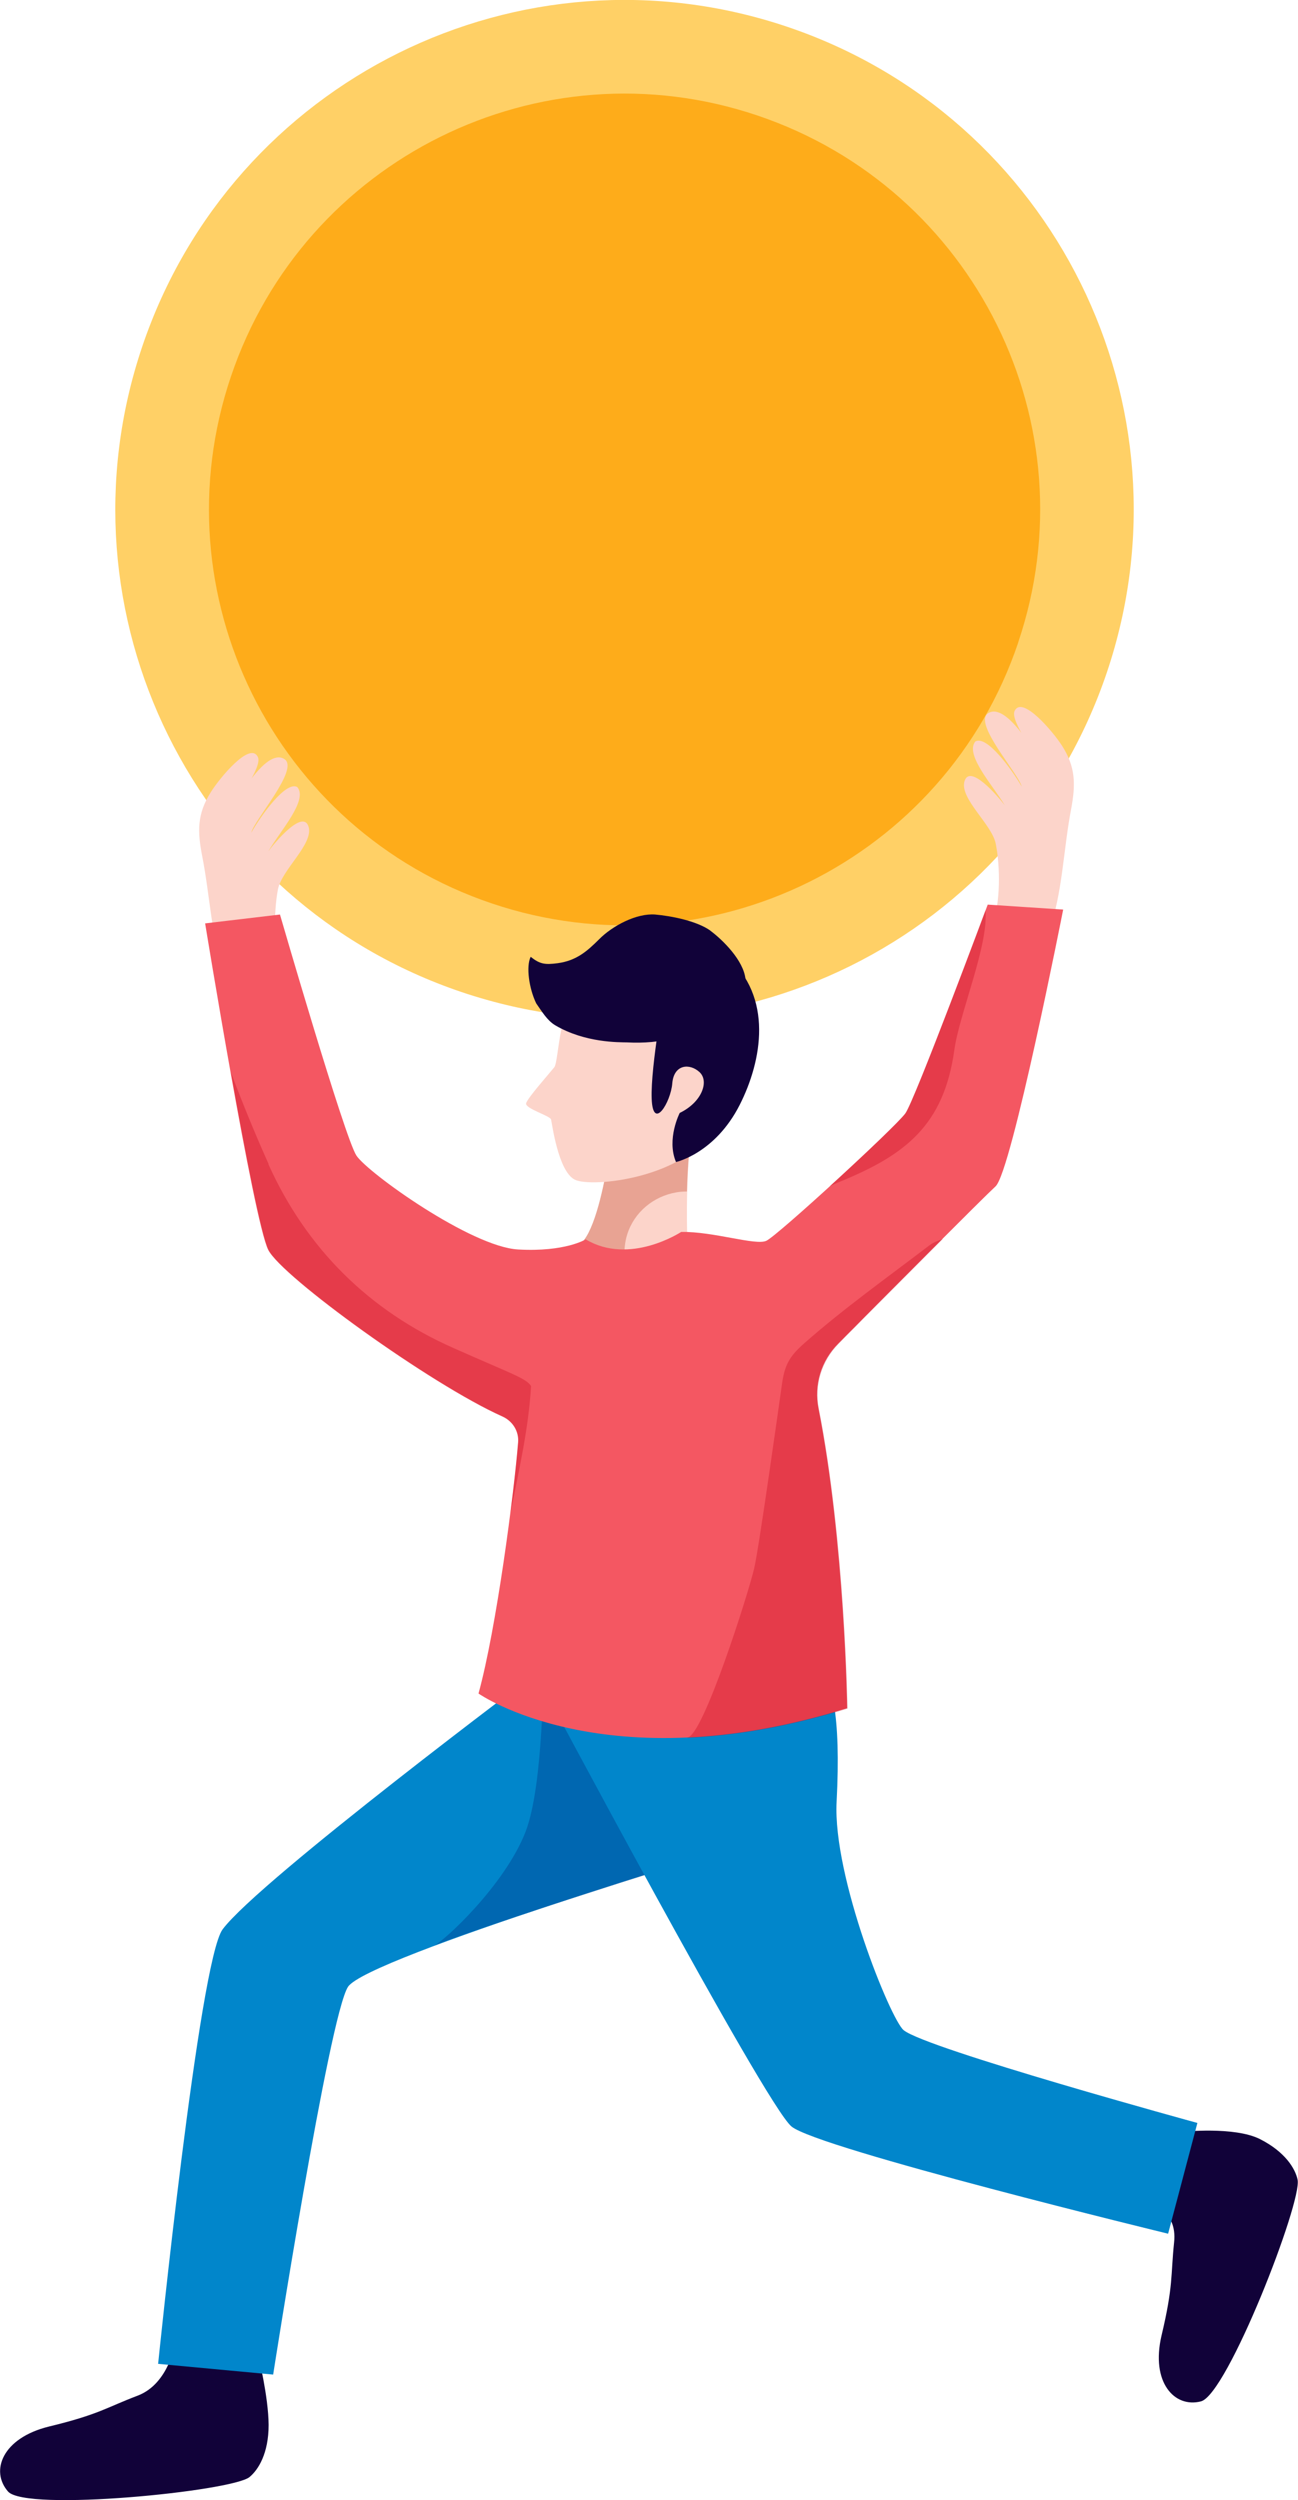
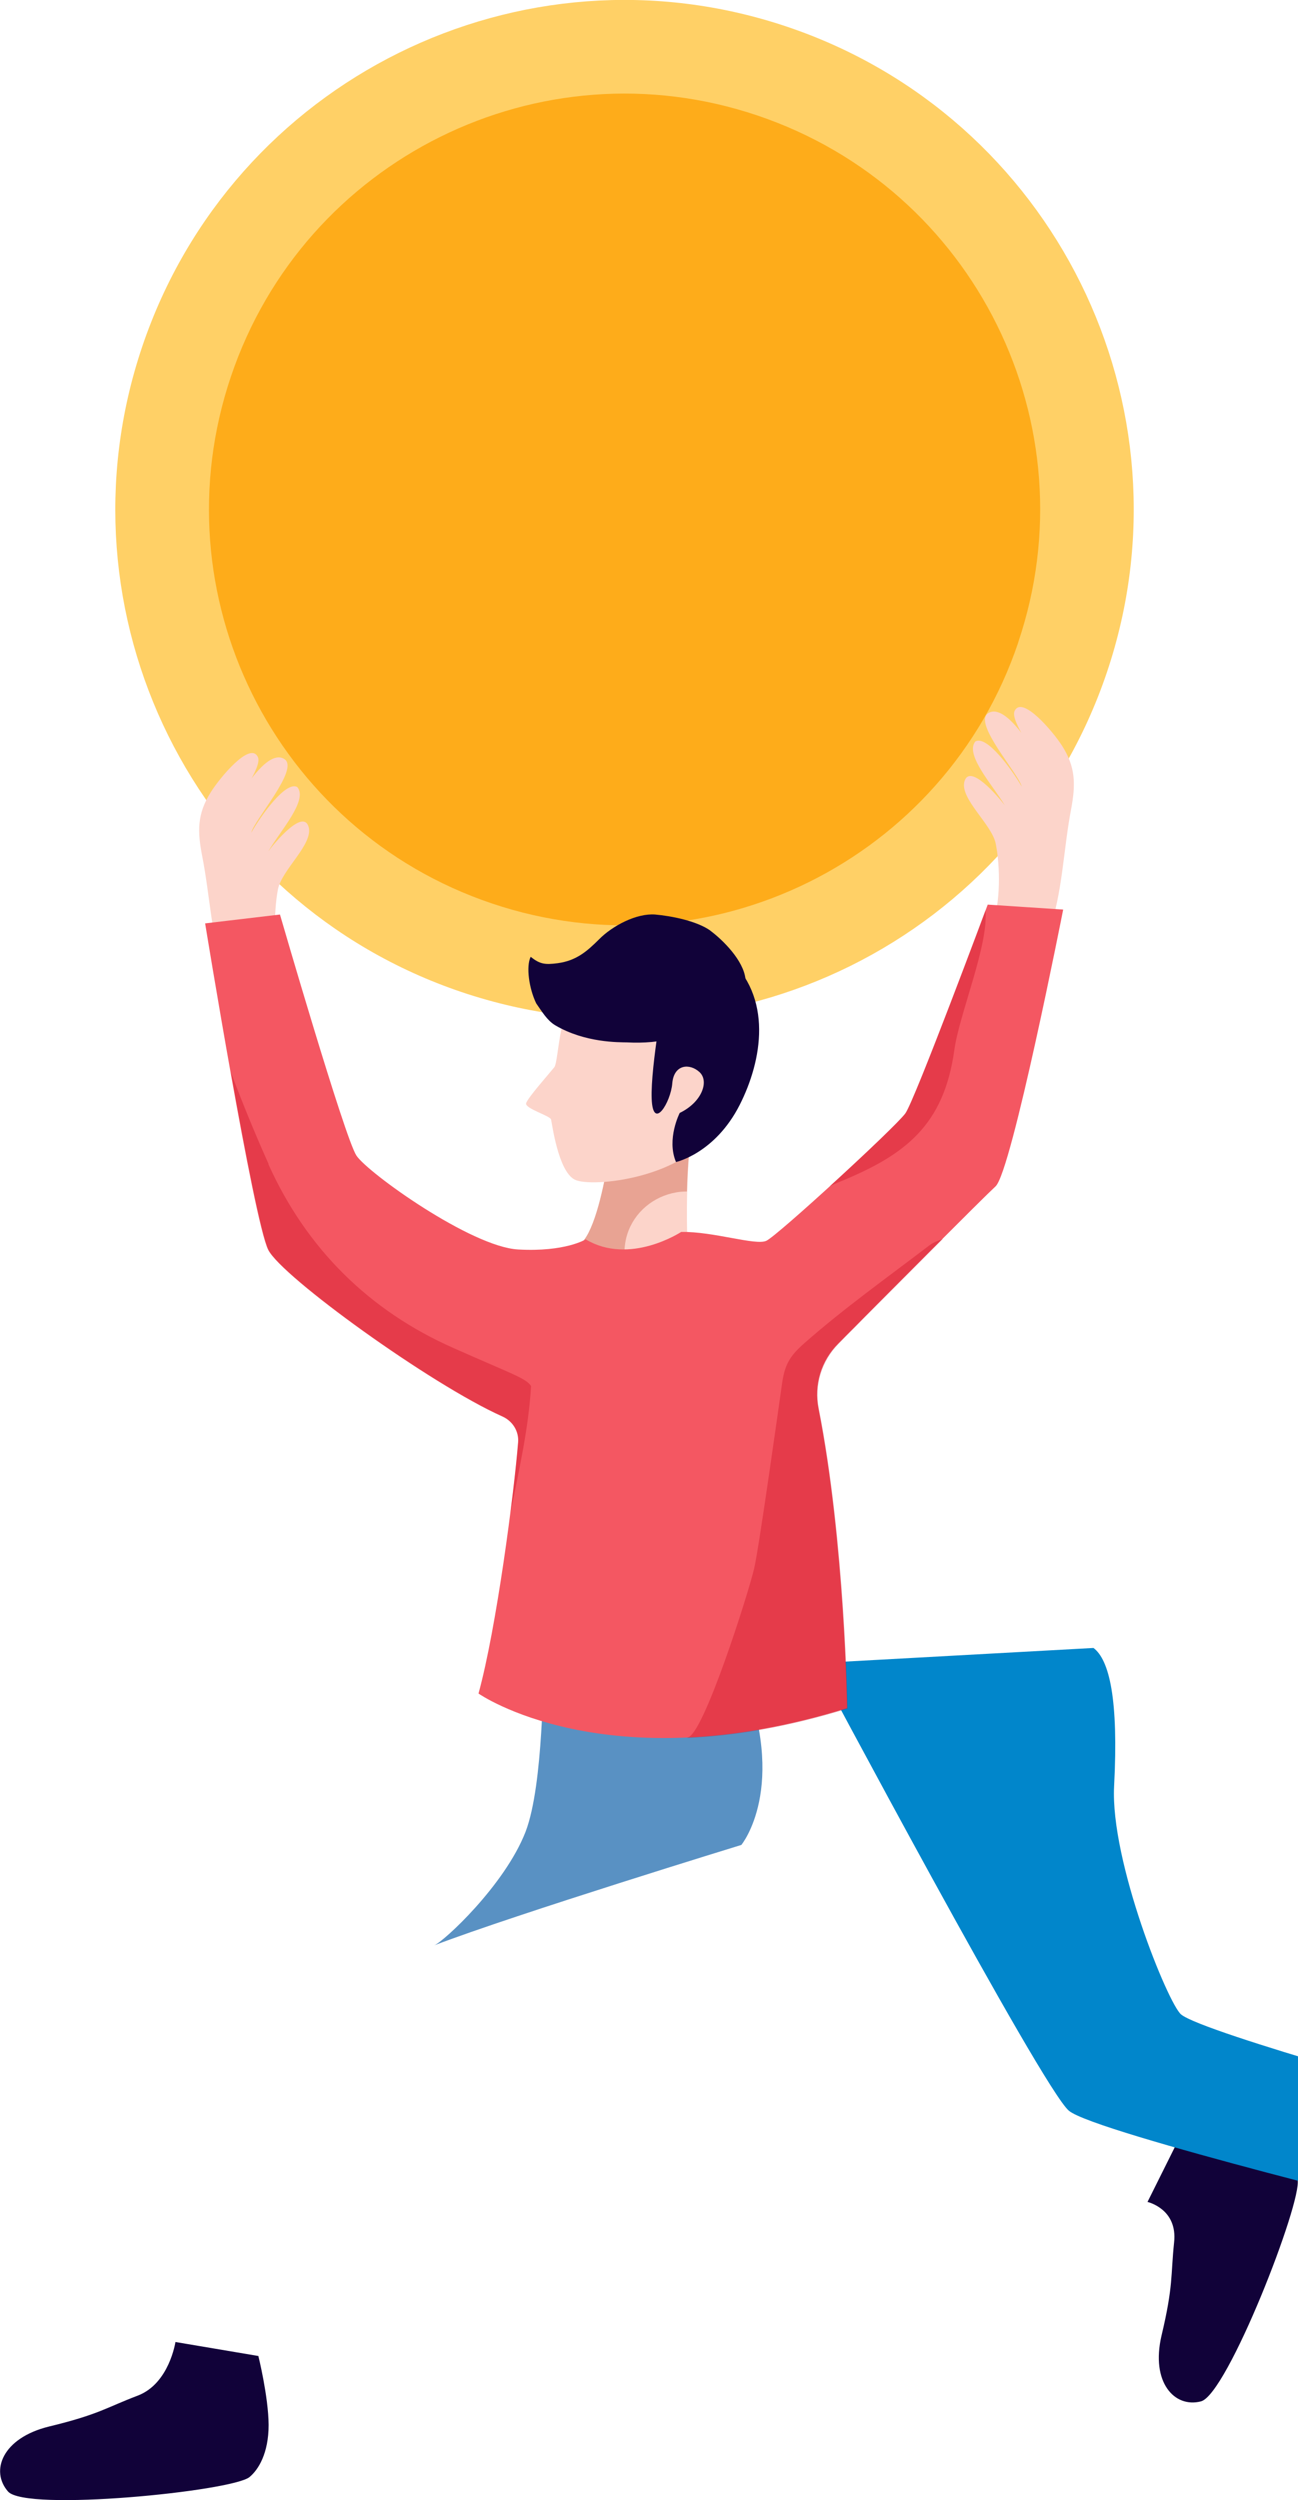
<svg xmlns="http://www.w3.org/2000/svg" viewBox="0 0 62.96 121.21">
  <defs>
    <style>.d{fill:#feac1a;}.e{fill:#110239;}.f{fill:#c9071e;mix-blend-mode:multiply;opacity:.35;}.g{isolation:isolate;}.h{fill:#ffd066;}.i{fill:#e8a393;}.j{fill:#0186cb;}.k{fill:#f45762;}.l{fill:#fcd4ca;}.m{fill:#0056a3;opacity:.65;}</style>
  </defs>
  <g class="g">
    <g id="b">
      <g id="c">
        <g>
          <g>
            <path class="h" d="M53.69,32.6c-4.36,12.92-18.37,19.86-31.3,15.5C9.47,43.74,2.53,29.73,6.9,16.8S25.27-3.06,38.19,1.3c12.92,4.36,19.86,18.37,15.5,31.3Z" />
            <path class="d" d="M49.39,31.15c-3.56,10.55-15,16.21-25.54,12.65-10.55-3.56-16.21-15-12.65-25.54C14.76,7.71,26.19,2.04,36.74,5.6c10.55,3.56,16.21,15,12.65,25.54Z" />
          </g>
          <path class="l" d="M50.88,45.15c.66-1.83,.7-3.96,1.07-5.89,.23-1.22,.23-2.07-.44-3.11-.45-.7-1.9-2.4-2.28-1.71-.32,.47,1.23,2.42,1.44,2.94-.27-.58-1.81-3.39-2.74-2.8-.75,.48,1.48,2.93,1.63,3.56-.49-.85-1.7-2.51-2.25-2.19-.53,.64,.87,2.15,1.43,3.1-.34-.45-1.71-2.05-1.96-1.16-.23,.84,1.33,2.07,1.52,3.02,.22,1.13,.24,2.84-.18,4.03-.22,.6,2.42,1.2,2.78,.21Z" />
          <path class="l" d="M10.93,47.4c-.67-1.83-.74-3.95-1.12-5.88-.24-1.22-.25-2.06,.42-3.12,.44-.7,1.87-2.42,2.26-1.73,.33,.47-1.21,2.43-1.42,2.95,.26-.58,1.79-3.4,2.72-2.82,.76,.47-1.46,2.94-1.6,3.57,.48-.85,1.68-2.52,2.23-2.21,.54,.64-.85,2.15-1.4,3.11,.33-.45,1.69-2.06,1.95-1.18,.24,.84-1.31,2.08-1.49,3.04-.21,1.13-.22,2.84,.22,4.03,.22,.6-2.41,1.22-2.77,.24Z" />
          <path class="l" d="M33.69,54.09c-.64,.53-1.37,.98-2.2,1.33-.53,.22-1.22,.42-1.93,.53-.18,1.15-.6,3.38-1.23,4.18,0,0-.13,1.55,2.74,1.14,2.87-.4,2.26-1.54,2.26-1.54,0,0-.11-3.49,.36-5.64Z" />
          <path class="i" d="M30.28,61.24c0-.1,0-.19,0-.29,0-.36,.03-.74,.14-1.09,.34-1.09,1.28-1.86,2.39-2.05,.17-.03,.34-.04,.51-.04,.03-1.15,.12-2.59,.36-3.68-.64,.53-1.37,.98-2.2,1.33-.53,.22-1.22,.42-1.93,.53-.18,1.15-.6,3.38-1.23,4.18,0,0-.1,1.24,1.95,1.21,0-.03,0-.06,.01-.1Z" />
          <path class="e" d="M12.53,114.22s.49,1.97,.5,3.35c0,1.38-.5,2.18-.93,2.53-.85,.69-10.84,1.69-11.71,.7-.87-.99-.29-2.59,1.98-3.15,2.44-.59,2.78-.92,4.31-1.5,1.53-.58,1.83-2.6,1.83-2.6l4.03,.68Z" />
          <path class="e" d="M57.36,103.36s2.51-.27,3.75,.35c1.23,.62,1.72,1.44,1.83,1.97,.23,1.07-3.41,10.43-4.69,10.75-1.28,.33-2.44-.92-1.91-3.19,.58-2.44,.44-2.89,.61-4.52,.18-1.63-1.29-1.96-1.29-1.96l1.7-3.41Z" />
-           <path class="j" d="M35.96,80.97h-9.76s-13.61,10.18-15.4,12.57c-1.14,1.52-3.13,21.07-3.13,21.07l5.58,.52s2.71-17.38,3.63-18.8c.93-1.43,19.08-6.88,19.08-6.88,0,0,2.3-2.78,0-8.48Z" />
          <path class="m" d="M35.96,80.97h-9.55c-.1,0-.02,5.51-.92,7.85-1.01,2.59-3.98,5.33-4.43,5.5,4.04-1.54,14.9-4.87,14.9-4.87,0,0,2.3-2.78,0-8.48Z" />
-           <path class="j" d="M39.58,80.64l-13.46,.76s10.98,20.63,12.27,21.7c1.28,1.07,18.27,5.2,18.27,5.2l1.42-5.37s-13.16-3.6-14.25-4.5c-.63-.52-3.44-7.43-3.25-11.07,.22-4.22-.23-6.12-1-6.7Z" />
+           <path class="j" d="M39.58,80.64s10.98,20.63,12.27,21.7c1.28,1.07,18.27,5.2,18.27,5.2l1.42-5.37s-13.16-3.6-14.25-4.5c-.63-.52-3.44-7.43-3.25-11.07,.22-4.22-.23-6.12-1-6.7Z" />
          <path class="k" d="M33.04,59.73s-2.49,1.64-4.63,.36c0,0-1,.62-3.28,.49-2.28-.13-7.27-3.7-7.84-4.55-.57-.86-3.71-11.69-3.71-11.69l-3.63,.43s2.35,14.42,3.06,15.83c.65,1.3,7.87,6.52,11.36,8.08,.49,.22,.8,.71,.76,1.24-.19,2.44-1.05,9.03-1.92,12.19,0,0,6.19,4.34,17.88,.71,0,0-.12-8.08-1.39-14.53-.23-1.15,.13-2.32,.96-3.15,2.36-2.38,7.05-7.09,7.63-7.62,.78-.71,3.28-13.42,3.28-13.42l-3.66-.24s-3.52,9.45-3.99,10.12c-.48,.67-6.22,5.94-6.75,6.18-.52,.24-2.57-.46-4.13-.43Z" />
          <path class="f" d="M40.8,57.27c3.1-1.28,4.98-2.7,5.49-6.36,.24-1.75,1.67-5.09,1.51-6.77-.57,1.53-3.46,9.24-3.89,9.84-.25,.35-2,2.02-3.66,3.53,.18-.08,.37-.17,.55-.24Z" />
          <path class="f" d="M33.34,84.24c.76-.03,2.98-7.06,3.24-8.19,.24-1.02,1.2-7.9,1.34-8.87,.13-.98,.35-1.4,1.1-2.06,1.92-1.69,4.03-3.19,6.06-4.74,.21-.16,.46-.23,.66-.32-1.01,1.01-2.17,2.18-3.23,3.24-.05,.05-.1,.1-.16,.16-.02,.02-.04,.04-.06,.06-.25,.25-.49,.49-.72,.73-.08,.08-.15,.15-.23,.23-.24,.24-.47,.47-.67,.68-.82,.83-1.18,2.01-.95,3.15,1.27,6.45,1.39,14.53,1.39,14.53-2.94,.91-5.52,1.32-7.76,1.42Z" />
          <path class="f" d="M13.02,56.45c1.85,4.1,4.9,7.11,8.98,8.91,2.9,1.29,3.49,1.45,3.76,1.84-.12,2.05-.58,4.05-1,6.16,.18-1.41,.31-2.64,.38-3.44,.04-.54-.27-1.03-.76-1.25-3.49-1.56-10.7-6.78-11.35-8.07-.36-.72-1.14-4.78-1.83-8.61,.58,1.54,1.2,3.05,1.83,4.45Z" />
          <path class="l" d="M34.19,48.7s-4.67-2.34-5.88-1.24c-1.21,1.1-1.2,3.98-1.42,4.28-.23,.29-1.3,1.49-1.37,1.75-.07,.26,1.16,.6,1.21,.79,.05,.2,.34,2.49,1.14,2.91,.8,.42,5.43-.07,6.73-2.51,1.3-2.44,1.27-5.09-.41-5.98Z" />
          <path class="e" d="M35.22,46.35l-2.94,1.45s-.73,3.87-.67,5.47,.93,.17,1-.75c.08-.92,.84-.98,1.32-.54,.48,.44,.12,1.46-.96,1.98,0,0-.65,1.27-.18,2.38,0,0,1.89-.41,3.09-2.77,1.08-2.13,1.65-5.24-.65-7.22Z" />
          <path class="e" d="M34.47,45.13c-.66-.48-1.91-.72-2.69-.79-.9-.07-2.07,.54-2.73,1.21-.59,.59-1.11,1.03-2,1.15-.61,.08-.86,.05-1.31-.31-.23,.47-.08,1.54,.27,2.26,.27,.38,.52,.82,.92,1.06,1.46,.86,3.11,.82,3.48,.83,.8,.04,1.61-.01,2.37-.25,.85-.26,3.43-2.32,3.38-2.82-.09-.9-1.1-1.9-1.71-2.35Z" />
        </g>
      </g>
    </g>
  </g>
</svg>